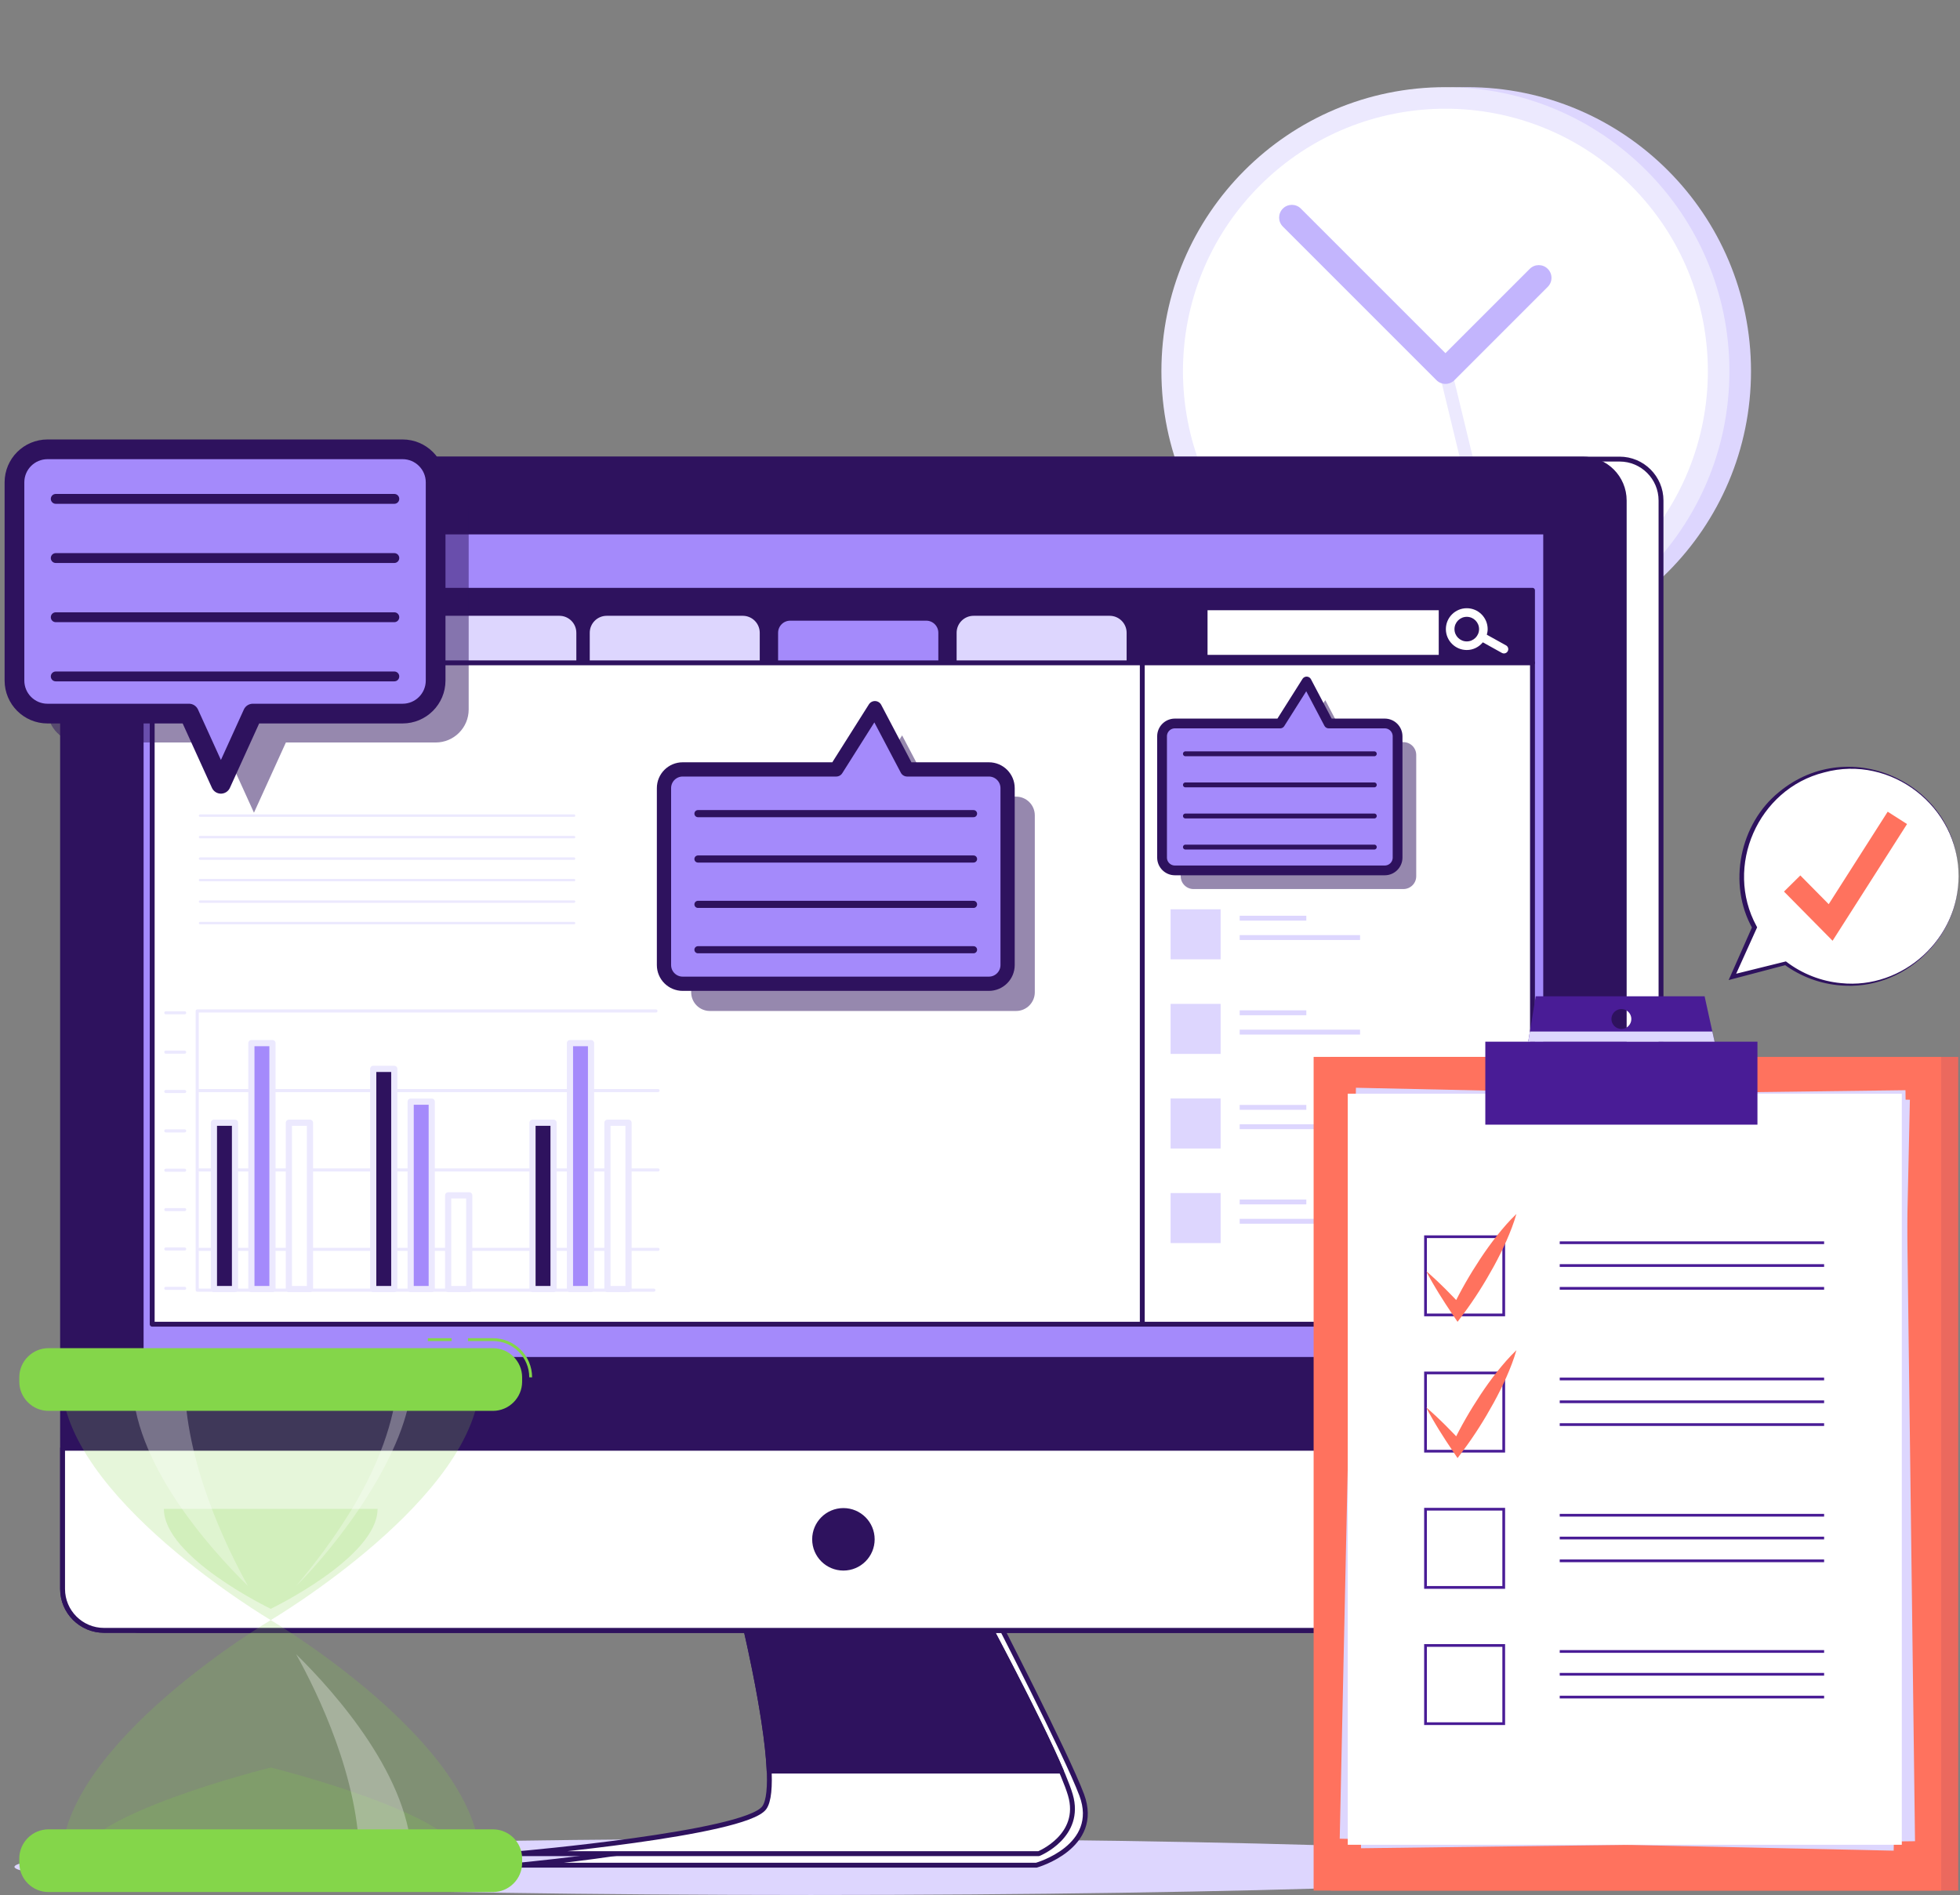
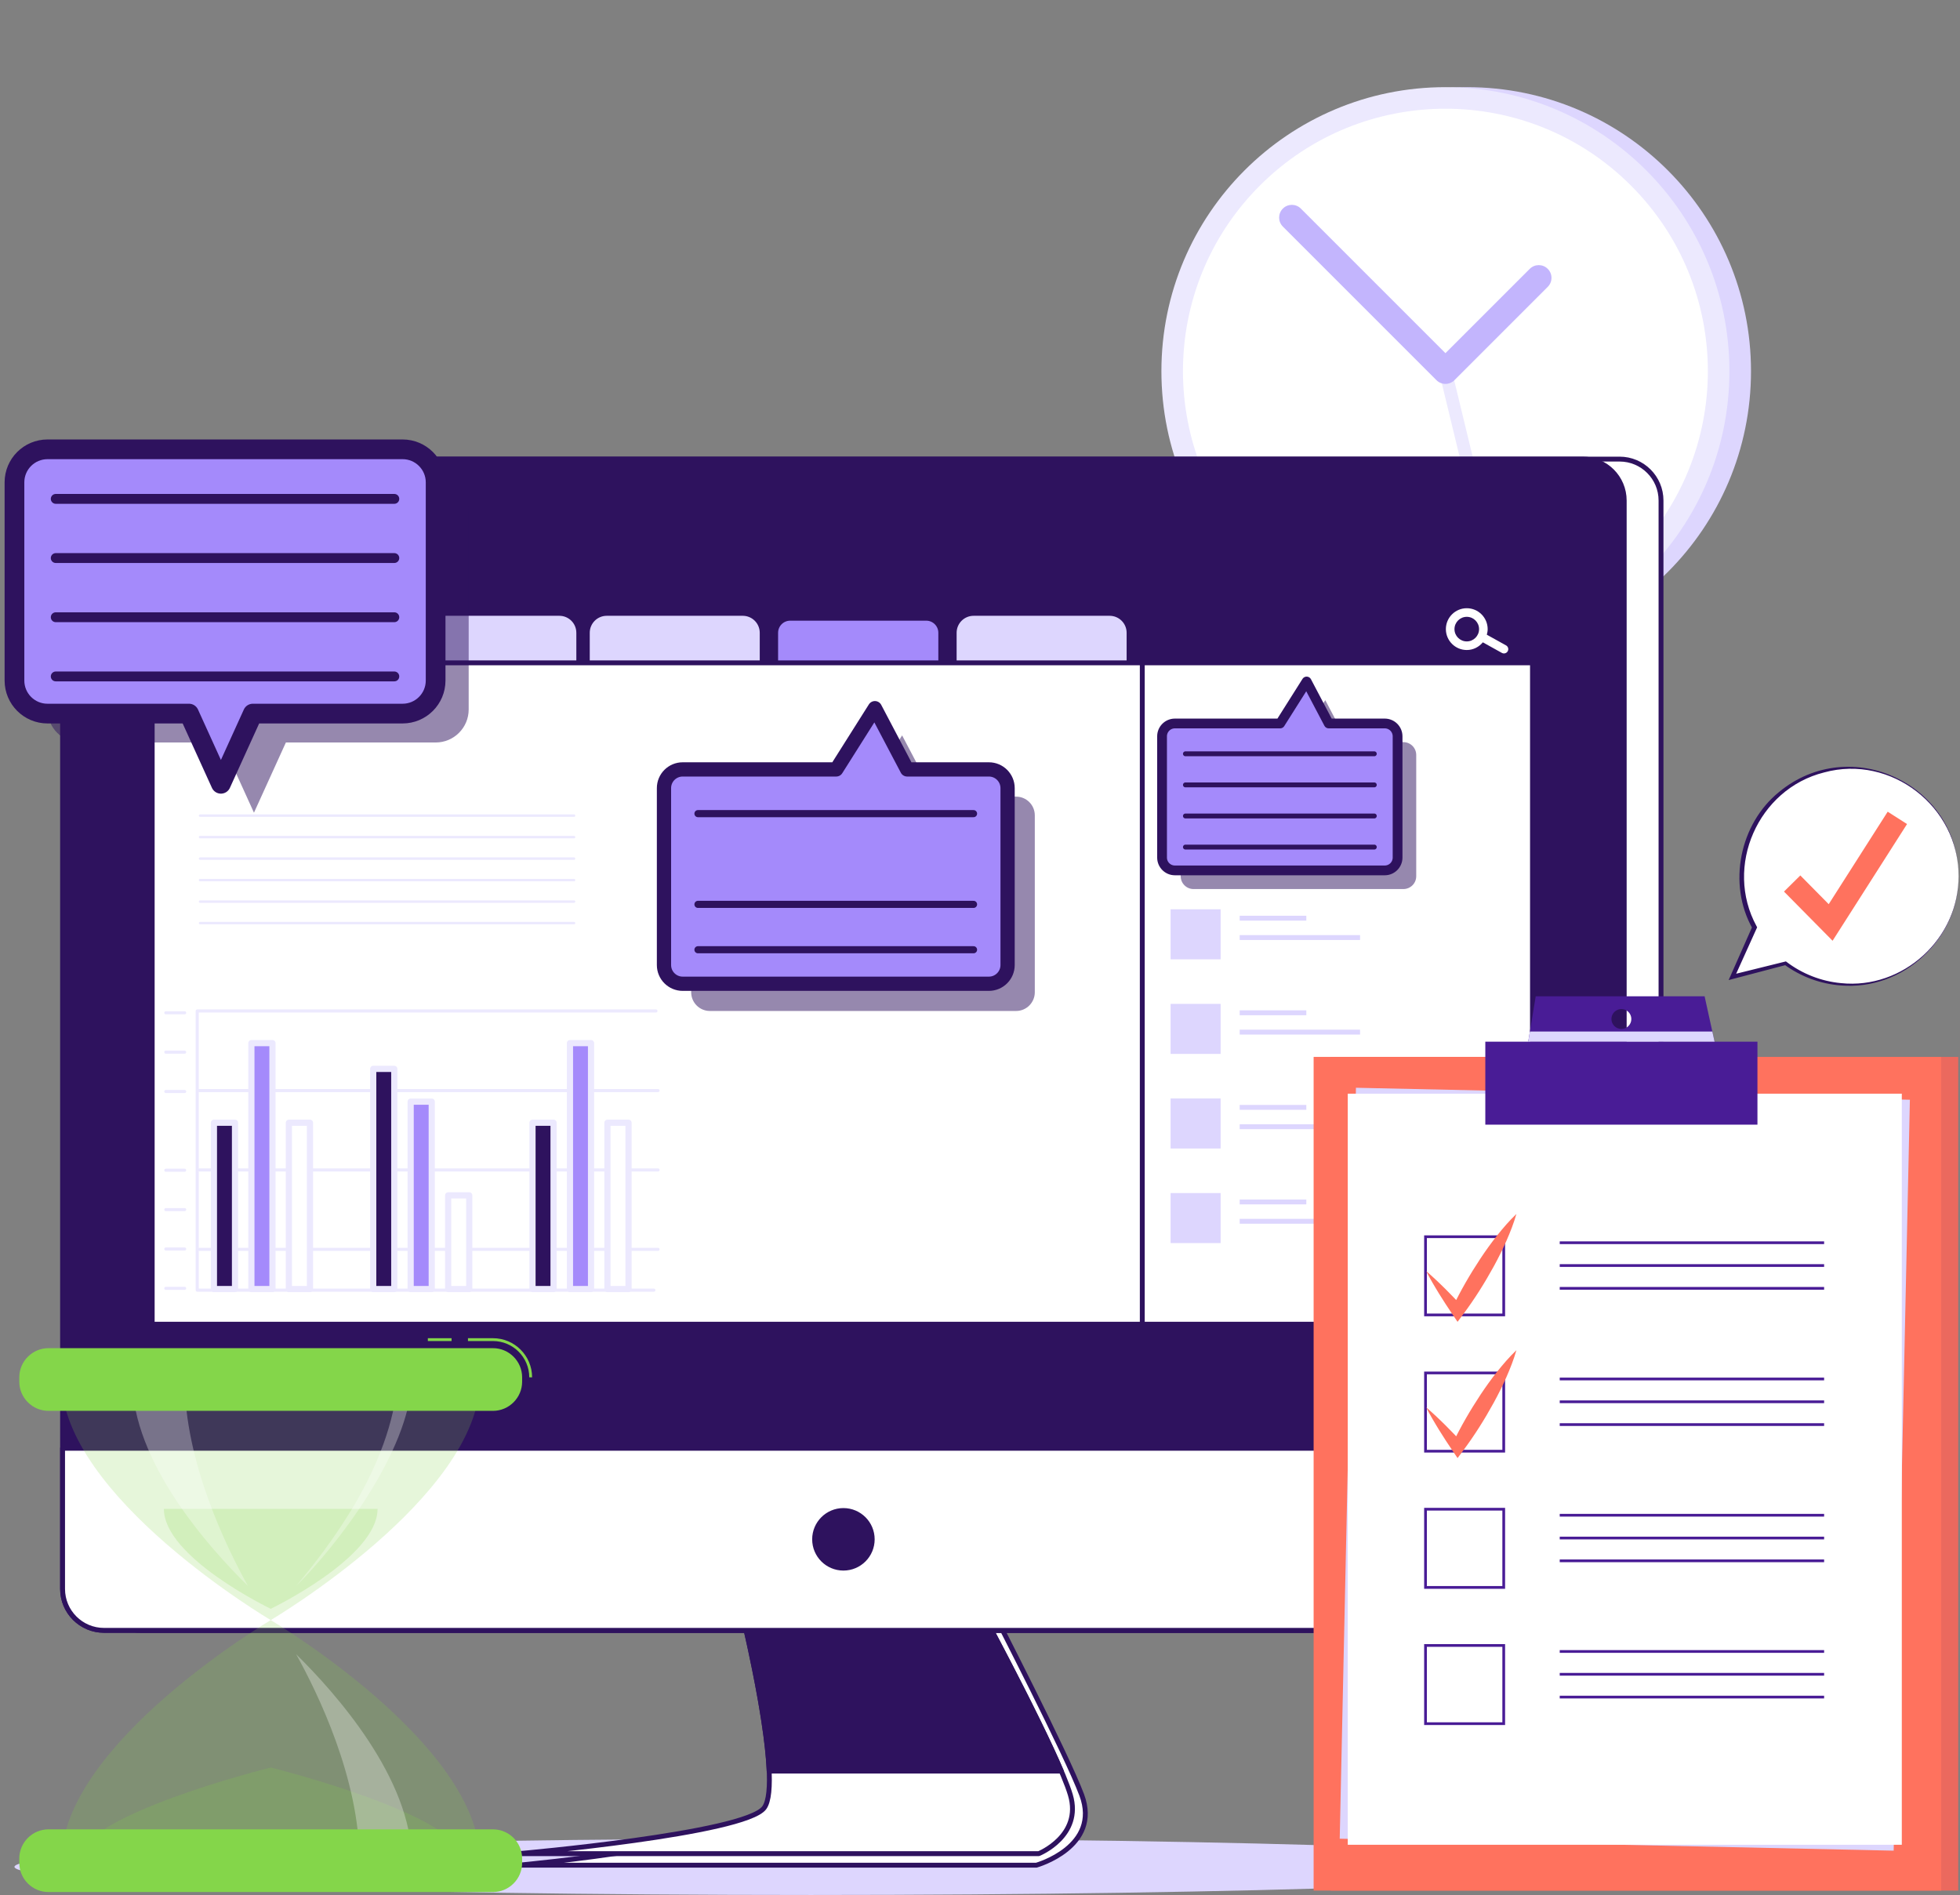
<svg xmlns="http://www.w3.org/2000/svg" width="271" height="262" viewBox="0 0 271 262" fill="none">
  <rect x="0" y="0" width="271" height="262" fill="#808080" stroke="none" />
  <path d="M202.835 90.586C224.522 90.586 242.103 73.005 242.103 51.318C242.103 29.631 224.522 12.05 202.835 12.05C181.147 12.05 163.566 29.631 163.566 51.318C163.566 73.005 181.147 90.586 202.835 90.586Z" fill="#DDD6FE" />
  <path d="M199.85 90.586C221.537 90.586 239.118 73.005 239.118 51.318C239.118 29.631 221.537 12.05 199.85 12.05C178.163 12.05 160.582 29.631 160.582 51.318C160.582 73.005 178.163 90.586 199.85 90.586Z" fill="#ECE9FE" />
  <path d="M225.51 76.979C239.681 62.807 239.681 39.831 225.51 25.66C211.339 11.488 188.362 11.488 174.191 25.66C160.019 39.831 160.019 62.807 174.191 76.979C188.362 91.15 211.339 91.15 225.51 76.979Z" fill="white" />
  <path d="M206.034 77.733C205.638 77.733 205.277 77.462 205.179 77.059L198.997 51.525C198.884 51.053 199.173 50.577 199.645 50.462C200.116 50.346 200.593 50.638 200.707 51.111L206.889 76.645C207.003 77.117 206.713 77.592 206.241 77.707C206.173 77.725 206.103 77.733 206.034 77.733Z" fill="#ECE9FE" />
  <path d="M199.854 53.077C199.403 53.077 198.954 52.906 198.61 52.562L177.375 31.326C176.688 30.64 176.688 29.526 177.375 28.839C178.062 28.151 179.175 28.151 179.863 28.839L199.854 48.83L211.512 37.172C212.2 36.484 213.313 36.484 214.001 37.172C214.688 37.859 214.688 38.973 214.001 39.66L201.098 52.562C200.755 52.906 200.305 53.077 199.854 53.077Z" fill="#C3B5FD" />
  <path d="M270.807 121.148C270.807 129.427 264.092 136.142 255.813 136.142C252.467 136.142 249.378 135.044 246.881 133.185L239.535 135.06L242.593 128.22C241.458 126.111 240.819 123.699 240.819 121.148C240.819 112.868 247.534 106.154 255.813 106.154C264.091 106.154 270.807 112.869 270.807 121.148Z" fill="white" />
  <path d="M270.803 121.148C270.911 129.819 263.13 136.985 254.505 136.245C251.721 136.039 248.998 135.034 246.733 133.378L246.936 133.418L239.605 135.347L239.012 135.503L239.262 134.938L242.293 128.087L242.304 128.374C238.841 122.221 240.526 113.9 245.995 109.491C255.834 101.367 270.799 108.394 270.803 121.148ZM270.803 121.148C270.846 111.567 261.473 104.256 252.21 106.798C243.071 109.075 238.359 119.803 242.876 128.066L242.951 128.209L242.886 128.353L239.802 135.181L239.458 134.773L246.817 132.952L246.93 132.923L247.02 132.992C249.182 134.637 251.81 135.671 254.532 135.926C263.12 136.834 270.845 129.772 270.803 121.148Z" fill="#2E125E" />
  <path d="M253.383 130.07L246.664 123.268L248.922 121.038L252.847 125.011L261.002 112.226L263.678 113.933L253.383 130.07Z" fill="#FF725E" />
  <path d="M222.247 258.11C222.247 260.258 172.943 262 112.124 262C51.304 262 2 260.258 2 258.11C2 255.961 51.304 254.22 112.124 254.22C172.944 254.22 222.247 255.961 222.247 258.11Z" fill="#DDD6FE" />
  <path d="M104.203 223.146C104.203 223.146 109.558 246.168 107.227 249.952C104.18 254.9 71.727 257.882 71.727 257.882H143.289C143.289 257.882 152.256 255.366 149.56 248.157C147.474 242.578 137.465 223.146 137.465 223.146H104.203Z" fill="white" stroke="#2E125E" stroke-width="0.675" stroke-miterlimit="10" stroke-linecap="round" stroke-linejoin="round" />
  <path d="M102.636 223.146C102.636 223.146 108.348 246.361 105.66 249.952C102.973 253.543 71.727 256.286 71.727 256.286H143.625C143.625 256.286 149.672 253.842 147.992 248.157C146.312 242.471 135.897 223.146 135.897 223.146H102.636Z" fill="white" stroke="#2E125E" stroke-width="0.675" stroke-miterlimit="10" stroke-linecap="round" stroke-linejoin="round" />
  <path d="M135.894 223.146H102.633C102.633 223.146 106.015 236.901 106.346 244.873H146.742C143.474 237.211 135.894 223.146 135.894 223.146Z" fill="#2E125E" stroke="#2E125E" stroke-width="0.675" stroke-miterlimit="10" stroke-linecap="round" stroke-linejoin="round" />
  <path d="M223.933 225.413H19.471C16.307 225.413 13.742 222.848 13.742 219.685V69.203C13.742 66.038 16.307 63.474 19.471 63.474H223.933C227.097 63.474 229.662 66.039 229.662 69.203V219.685C229.662 222.848 227.097 225.413 223.933 225.413Z" fill="white" stroke="#2E125E" stroke-width="0.675" stroke-miterlimit="10" stroke-linecap="round" stroke-linejoin="round" />
  <path d="M218.844 225.413H14.381C11.217 225.413 8.652 222.848 8.652 219.685V69.203C8.652 66.038 11.218 63.474 14.381 63.474H218.843C222.007 63.474 224.572 66.039 224.572 69.203V219.685C224.572 222.848 222.007 225.413 218.844 225.413Z" fill="#2E125E" stroke="#2E125E" stroke-width="0.675" stroke-miterlimit="10" stroke-linecap="round" stroke-linejoin="round" />
  <path d="M218.844 225.413H14.381C11.217 225.413 8.652 222.848 8.652 219.685V200.242H224.572V219.685C224.572 222.848 222.007 225.413 218.844 225.413Z" fill="white" stroke="#2E125E" stroke-width="0.675" stroke-miterlimit="10" stroke-linecap="round" stroke-linejoin="round" />
-   <path d="M213.714 73.548H19.516V187.958H213.714V73.548Z" fill="#A48AFB" stroke="#2E125E" stroke-width="0.675" stroke-miterlimit="10" stroke-linecap="round" stroke-linejoin="round" />
  <path d="M120.597 212.827C120.597 210.628 118.814 208.845 116.615 208.845C114.415 208.845 112.633 210.628 112.633 212.827C112.633 215.027 114.415 216.809 116.615 216.809C118.814 216.809 120.597 215.027 120.597 212.827Z" fill="#2E125E" stroke="#2E125E" stroke-width="0.675" stroke-miterlimit="10" stroke-linecap="round" stroke-linejoin="round" />
  <path d="M211.891 81.614H21.043V91.643H211.891V81.614Z" fill="#2E125E" stroke="#2E125E" stroke-width="0.675" stroke-miterlimit="10" stroke-linecap="round" stroke-linejoin="round" />
-   <path d="M198.927 84.371H166.961V90.543H198.927V84.371Z" fill="white" />
  <path d="M208.235 89.232L205.575 87.754C205.644 87.507 205.693 87.251 205.693 86.982C205.693 85.389 204.396 84.093 202.803 84.093C201.211 84.093 199.914 85.388 199.914 86.982C199.914 88.575 201.211 89.871 202.803 89.871C203.701 89.871 204.494 89.451 205.024 88.808L207.659 90.271C207.75 90.322 207.849 90.346 207.946 90.346C208.155 90.346 208.357 90.236 208.466 90.04C208.626 89.753 208.522 89.391 208.235 89.232ZM202.803 88.683C201.866 88.683 201.103 87.92 201.103 86.983C201.103 86.045 201.866 85.282 202.803 85.282C203.741 85.282 204.504 86.045 204.504 86.983C204.504 87.92 203.741 88.683 202.803 88.683Z" fill="white" />
  <path d="M79.35 96.105H56.52V87.489C56.52 86.377 57.42 85.477 58.532 85.477H77.338C78.45 85.477 79.35 86.377 79.35 87.489L79.35 96.105Z" fill="#DDD6FE" stroke="#DDD6FE" stroke-width="0.675" stroke-miterlimit="10" />
  <path d="M104.709 96.105H81.879V87.489C81.879 86.377 82.78 85.477 83.891 85.477H102.697C103.808 85.477 104.709 86.377 104.709 87.489V96.105Z" fill="#DDD6FE" stroke="#DDD6FE" stroke-width="0.675" stroke-miterlimit="10" />
  <path d="M130.076 96.105H107.246V87.489C107.246 86.377 108.147 85.477 109.258 85.477H128.064C129.176 85.477 130.076 86.377 130.076 87.489V96.105Z" fill="#A48AFB" stroke="#2E125E" stroke-width="0.675" stroke-miterlimit="10" stroke-linecap="round" stroke-linejoin="round" />
  <path d="M155.436 96.105H132.605V87.489C132.605 86.377 133.506 85.477 134.618 85.477H153.424C154.535 85.477 155.436 86.377 155.436 87.489V96.105Z" fill="#DDD6FE" stroke="#DDD6FE" stroke-width="0.675" stroke-miterlimit="10" />
  <path d="M52.528 91.643L50.245 85.448H21.043V91.643V99.856V183.084H211.89V91.643H52.528Z" fill="white" stroke="#2E125E" stroke-width="0.675" stroke-miterlimit="10" stroke-linecap="round" stroke-linejoin="round" />
  <path d="M90.697 139.777H27.27V178.376H90.407" stroke="#ECE9FE" stroke-width="0.427" stroke-miterlimit="10" stroke-linecap="round" stroke-linejoin="round" />
  <path d="M27.559 150.781H90.986" stroke="#ECE9FE" stroke-width="0.427" stroke-miterlimit="10" stroke-linecap="round" stroke-linejoin="round" />
  <path d="M27.559 161.758H90.986" stroke="#ECE9FE" stroke-width="0.427" stroke-miterlimit="10" stroke-linecap="round" stroke-linejoin="round" />
  <path d="M27.559 172.736H90.986" stroke="#ECE9FE" stroke-width="0.427" stroke-miterlimit="10" stroke-linecap="round" stroke-linejoin="round" />
  <path d="M25.533 140.029H22.926" stroke="#ECE9FE" stroke-width="0.427" stroke-miterlimit="10" stroke-linecap="round" stroke-linejoin="round" />
  <path d="M25.533 145.47H22.926" stroke="#ECE9FE" stroke-width="0.427" stroke-miterlimit="10" stroke-linecap="round" stroke-linejoin="round" />
  <path d="M25.533 150.913H22.926" stroke="#ECE9FE" stroke-width="0.427" stroke-miterlimit="10" stroke-linecap="round" stroke-linejoin="round" />
-   <path d="M25.533 156.356H22.926" stroke="#ECE9FE" stroke-width="0.427" stroke-miterlimit="10" stroke-linecap="round" stroke-linejoin="round" />
  <path d="M25.533 161.797H22.926" stroke="#ECE9FE" stroke-width="0.427" stroke-miterlimit="10" stroke-linecap="round" stroke-linejoin="round" />
  <path d="M25.533 167.24H22.926" stroke="#ECE9FE" stroke-width="0.427" stroke-miterlimit="10" stroke-linecap="round" stroke-linejoin="round" />
  <path d="M25.533 172.683H22.926" stroke="#ECE9FE" stroke-width="0.427" stroke-miterlimit="10" stroke-linecap="round" stroke-linejoin="round" />
  <path d="M25.533 178.124H22.926" stroke="#ECE9FE" stroke-width="0.427" stroke-miterlimit="10" stroke-linecap="round" stroke-linejoin="round" />
  <path d="M32.493 155.231H29.578V178.223H32.493V155.231Z" fill="#2E125E" stroke="#ECE9FE" stroke-width="0.855" stroke-miterlimit="10" stroke-linecap="round" stroke-linejoin="round" />
  <path d="M37.672 144.221H34.758V178.224H37.672V144.221Z" fill="#A48AFB" stroke="#ECE9FE" stroke-width="0.855" stroke-miterlimit="10" stroke-linecap="round" stroke-linejoin="round" />
  <path d="M42.856 155.231H39.941V178.223H42.856V155.231Z" fill="white" stroke="#ECE9FE" stroke-width="0.855" stroke-miterlimit="10" stroke-linecap="round" stroke-linejoin="round" />
  <path d="M54.516 147.782H51.602V178.223H54.516V147.782Z" fill="#2E125E" stroke="#ECE9FE" stroke-width="0.855" stroke-miterlimit="10" stroke-linecap="round" stroke-linejoin="round" />
  <path d="M59.696 152.316H56.781V178.223H59.696V152.316Z" fill="#A48AFB" stroke="#ECE9FE" stroke-width="0.855" stroke-miterlimit="10" stroke-linecap="round" stroke-linejoin="round" />
  <path d="M64.879 165.27H61.965V178.223H64.879V165.27Z" fill="white" stroke="#ECE9FE" stroke-width="0.855" stroke-miterlimit="10" stroke-linecap="round" stroke-linejoin="round" />
  <path d="M76.539 155.231H73.625V178.223H76.539V155.231Z" fill="#2E125E" stroke="#ECE9FE" stroke-width="0.855" stroke-miterlimit="10" stroke-linecap="round" stroke-linejoin="round" />
  <path d="M81.719 144.221H78.805V178.224H81.719V144.221Z" fill="#A48AFB" stroke="#ECE9FE" stroke-width="0.855" stroke-miterlimit="10" stroke-linecap="round" stroke-linejoin="round" />
  <path d="M86.903 155.231H83.988V178.223H86.903V155.231Z" fill="white" stroke="#ECE9FE" stroke-width="0.855" stroke-miterlimit="10" stroke-linecap="round" stroke-linejoin="round" />
  <path d="M27.66 112.767H79.374" stroke="#ECE9FE" stroke-width="0.338" stroke-miterlimit="10" stroke-linecap="round" stroke-linejoin="round" />
  <path d="M27.66 115.739H79.374" stroke="#ECE9FE" stroke-width="0.338" stroke-miterlimit="10" stroke-linecap="round" stroke-linejoin="round" />
  <path d="M27.66 118.711H79.374" stroke="#ECE9FE" stroke-width="0.338" stroke-miterlimit="10" stroke-linecap="round" stroke-linejoin="round" />
  <path d="M27.66 121.683H79.374" stroke="#ECE9FE" stroke-width="0.338" stroke-miterlimit="10" stroke-linecap="round" stroke-linejoin="round" />
  <path d="M27.66 124.656H79.374" stroke="#ECE9FE" stroke-width="0.338" stroke-miterlimit="10" stroke-linecap="round" stroke-linejoin="round" />
  <path d="M27.66 127.627H79.374" stroke="#ECE9FE" stroke-width="0.338" stroke-miterlimit="10" stroke-linecap="round" stroke-linejoin="round" />
  <path d="M171.406 126.949H180.619" stroke="#DDD6FE" stroke-width="0.675" stroke-miterlimit="10" />
  <path d="M168.433 126.058H162.191V132.299H168.433V126.058Z" fill="#DDD6FE" stroke="#DDD6FE" stroke-width="0.675" stroke-miterlimit="10" />
  <path d="M171.406 129.625H188.05" stroke="#DDD6FE" stroke-width="0.675" stroke-miterlimit="10" />
  <path d="M171.406 140.027H180.619" stroke="#DDD6FE" stroke-width="0.675" stroke-miterlimit="10" />
  <path d="M168.433 139.135H162.191V145.376H168.433V139.135Z" fill="#DDD6FE" stroke="#DDD6FE" stroke-width="0.675" stroke-miterlimit="10" />
  <path d="M171.406 142.702H188.05" stroke="#DDD6FE" stroke-width="0.675" stroke-miterlimit="10" />
  <path d="M171.406 153.104H180.619" stroke="#DDD6FE" stroke-width="0.675" stroke-miterlimit="10" />
  <path d="M168.433 152.213H162.191V158.454H168.433V152.213Z" fill="#DDD6FE" stroke="#DDD6FE" stroke-width="0.675" stroke-miterlimit="10" />
  <path d="M171.406 155.779H188.05" stroke="#DDD6FE" stroke-width="0.675" stroke-miterlimit="10" />
  <path d="M171.406 166.182H180.619" stroke="#DDD6FE" stroke-width="0.675" stroke-miterlimit="10" />
  <path d="M168.433 165.29H162.191V171.531H168.433V165.29Z" fill="#DDD6FE" stroke="#DDD6FE" stroke-width="0.675" stroke-miterlimit="10" />
  <path d="M171.406 168.856H188.05" stroke="#DDD6FE" stroke-width="0.675" stroke-miterlimit="10" />
  <path d="M157.938 91.445V182.982" stroke="#2E125E" stroke-width="0.675" stroke-miterlimit="10" stroke-linecap="round" stroke-linejoin="round" />
  <path opacity="0.5" d="M140.49 110.142H129.188L124.731 101.675L119.384 110.142H98.153C96.725 110.142 95.566 111.301 95.566 112.729V137.19C95.566 138.619 96.725 139.777 98.153 139.777H140.49C141.918 139.777 143.077 138.619 143.077 137.19V112.729C143.077 111.3 141.918 110.142 140.49 110.142Z" fill="#2E125E" />
  <path d="M136.728 106.379H125.426L120.97 97.912L115.622 106.379H94.392C92.963 106.379 91.805 107.538 91.805 108.966V133.427C91.805 134.855 92.963 136.014 94.392 136.014H136.728C138.157 136.014 139.315 134.855 139.315 133.427V108.966C139.315 107.538 138.158 106.379 136.728 106.379Z" fill="#A48AFB" stroke="#2E125E" stroke-width="1.97" stroke-miterlimit="10" stroke-linecap="round" stroke-linejoin="round" />
  <path d="M96.504 112.494H134.606" stroke="#2E125E" stroke-width="0.985" stroke-miterlimit="10" stroke-linecap="round" stroke-linejoin="round" />
-   <path d="M96.504 118.766H134.606" stroke="#2E125E" stroke-width="0.985" stroke-miterlimit="10" stroke-linecap="round" stroke-linejoin="round" />
  <path d="M96.504 125.038H134.606" stroke="#2E125E" stroke-width="0.985" stroke-miterlimit="10" stroke-linecap="round" stroke-linejoin="round" />
  <path d="M96.504 131.311H134.606" stroke="#2E125E" stroke-width="0.985" stroke-miterlimit="10" stroke-linecap="round" stroke-linejoin="round" />
  <path opacity="0.5" d="M194.041 102.608H186.295L183.24 96.804L179.575 102.608H165.023C164.044 102.608 163.25 103.402 163.25 104.381V121.147C163.25 122.126 164.044 122.92 165.023 122.92H194.041C195.021 122.92 195.815 122.126 195.815 121.147V104.381C195.815 103.401 195.021 102.608 194.041 102.608Z" fill="#2E125E" />
  <path d="M191.463 100.028H183.717L180.662 94.225L176.997 100.028H162.445C161.466 100.028 160.672 100.823 160.672 101.802V118.567C160.672 119.547 161.466 120.341 162.445 120.341H191.463C192.443 120.341 193.237 119.547 193.237 118.567V101.802C193.237 100.823 192.443 100.028 191.463 100.028Z" fill="#A48AFB" stroke="#2E125E" stroke-width="1.351" stroke-miterlimit="10" stroke-linecap="round" stroke-linejoin="round" />
  <path d="M163.902 104.22H190.018" stroke="#2E125E" stroke-width="0.675" stroke-miterlimit="10" stroke-linecap="round" stroke-linejoin="round" />
  <path d="M163.902 108.519H190.018" stroke="#2E125E" stroke-width="0.675" stroke-miterlimit="10" stroke-linecap="round" stroke-linejoin="round" />
  <path d="M163.902 112.818H190.018" stroke="#2E125E" stroke-width="0.675" stroke-miterlimit="10" stroke-linecap="round" stroke-linejoin="round" />
  <path d="M163.902 117.117H190.018" stroke="#2E125E" stroke-width="0.675" stroke-miterlimit="10" stroke-linecap="round" stroke-linejoin="round" />
  <path opacity="0.5" d="M60.235 66.119H11.137C8.615 66.119 6.57 68.163 6.57 70.686V98.09C6.57 100.613 8.615 102.657 11.137 102.657H30.704L35.115 112.362L39.527 102.657H60.235C62.758 102.657 64.802 100.613 64.802 98.09V70.686C64.803 68.163 62.758 66.119 60.235 66.119Z" fill="#2E125E" />
  <path d="M55.665 62.123H6.567C4.044 62.123 2 64.169 2 66.69V94.094C2 96.617 4.046 98.661 6.567 98.661H26.133L30.545 108.366L34.956 98.661H55.665C58.187 98.661 60.232 96.617 60.232 94.094V66.69C60.232 64.168 58.187 62.123 55.665 62.123Z" fill="#A48AFB" stroke="#2E125E" stroke-width="2.726" stroke-miterlimit="10" stroke-linecap="round" stroke-linejoin="round" />
  <path d="M7.707 68.974H54.521" stroke="#2E125E" stroke-width="1.363" stroke-miterlimit="10" stroke-linecap="round" stroke-linejoin="round" />
  <path d="M7.707 77.156H54.521" stroke="#2E125E" stroke-width="1.363" stroke-miterlimit="10" stroke-linecap="round" stroke-linejoin="round" />
  <path d="M7.707 85.339H54.521" stroke="#2E125E" stroke-width="1.363" stroke-miterlimit="10" stroke-linecap="round" stroke-linejoin="round" />
  <path d="M7.707 93.523H54.521" stroke="#2E125E" stroke-width="1.363" stroke-miterlimit="10" stroke-linecap="round" stroke-linejoin="round" />
  <path d="M270.752 146.127H183.977V261.389H270.752V146.127Z" fill="#FF725E" />
  <g opacity="0.1">
    <path d="M270.752 146.127H183.977V261.389H270.752V146.127Z" fill="#2E125E" />
  </g>
  <path d="M268.405 146.127H181.629V261.389H268.405V146.127Z" fill="#FF725E" />
-   <path d="M263.461 150.732L186.863 151.705L188.182 255.539L264.78 254.566L263.461 150.732Z" fill="#DDD6FE" />
  <path d="M187.481 150.395L185.238 254.218L261.828 255.872L264.071 152.05L187.481 150.395Z" fill="#DDD6FE" />
  <path d="M262.953 151.213H186.348V255.057H262.953V151.213Z" fill="white" />
  <path d="M208.102 181.991H196.91V170.799H208.102L208.102 181.991ZM197.288 181.613H207.724L207.725 171.176H197.288V181.613Z" fill="#491C96" />
  <path d="M252.212 171.632H215.656V172.009H252.212V171.632Z" fill="#491C96" />
  <path d="M252.212 174.784H215.656V175.162H252.212V174.784Z" fill="#491C96" />
  <path d="M252.212 177.937H215.656V178.315H252.212V177.937Z" fill="#491C96" />
  <path d="M197.191 175.748C197.651 176.131 198.09 176.532 198.523 176.936C198.961 177.337 199.374 177.757 199.801 178.167C200.64 178.998 201.45 179.851 202.247 180.715L200.817 180.807C201.947 178.438 203.26 176.179 204.7 173.996C205.423 172.907 206.188 171.843 207.005 170.811C207.827 169.781 208.689 168.776 209.667 167.84C209.295 169.142 208.806 170.372 208.277 171.579C207.744 172.783 207.158 173.955 206.531 175.102C205.271 177.393 203.883 179.606 202.312 181.709L201.53 182.756L200.881 181.8C200.221 180.828 199.573 179.845 198.955 178.839C198.653 178.331 198.338 177.832 198.046 177.315C197.751 176.801 197.46 176.283 197.191 175.748Z" fill="#FF725E" />
  <path d="M208.102 200.828H196.91V189.636H208.102L208.102 200.828ZM197.288 200.451H207.724L207.725 190.014H197.288V200.451Z" fill="#491C96" />
  <path d="M252.212 190.469H215.656V190.847H252.212V190.469Z" fill="#491C96" />
  <path d="M252.212 193.622H215.656V193.999H252.212V193.622Z" fill="#491C96" />
  <path d="M252.212 196.774H215.656V197.152H252.212V196.774Z" fill="#491C96" />
  <path d="M197.191 194.586C197.651 194.969 198.09 195.369 198.523 195.773C198.961 196.174 199.374 196.595 199.801 197.004C200.64 197.835 201.45 198.689 202.247 199.553L200.817 199.644C201.947 197.275 203.26 195.016 204.7 192.834C205.423 191.744 206.188 190.68 207.005 189.648C207.827 188.618 208.689 187.613 209.667 186.678C209.295 187.979 208.806 189.21 208.277 190.416C207.744 191.621 207.158 192.793 206.531 193.94C205.271 196.23 203.883 198.444 202.312 200.547L201.53 201.593L200.881 200.638C200.221 199.665 199.573 198.682 198.955 197.677C198.653 197.168 198.338 196.67 198.046 196.153C197.751 195.639 197.46 195.121 197.191 194.586Z" fill="#FF725E" />
  <path d="M208.102 219.666H196.91V208.474H208.102L208.102 219.666ZM197.288 219.289H207.724L207.725 208.851H197.288V219.289Z" fill="#491C96" />
  <path d="M252.212 209.307H215.656V209.684H252.212V209.307Z" fill="#491C96" />
  <path d="M252.212 212.46H215.656V212.837H252.212V212.46Z" fill="#491C96" />
  <path d="M252.212 215.612H215.656V215.99H252.212V215.612Z" fill="#491C96" />
  <path d="M208.102 238.504H196.91V227.312H208.102L208.102 238.504ZM197.288 238.126H207.724L207.725 227.689H197.288V238.126Z" fill="#491C96" />
  <path d="M252.212 228.144H215.656V228.522H252.212V228.144Z" fill="#491C96" />
  <path d="M252.212 231.297H215.656V231.675H252.212V231.297Z" fill="#491C96" />
  <path d="M252.212 234.45H215.656V234.827H252.212V234.45Z" fill="#491C96" />
  <path d="M242.994 144.023H205.367V155.495H242.994V144.023Z" fill="#491C96" />
  <path d="M235.687 137.751H212.336L211.301 144.023H237.067L235.687 137.751ZM224.182 142.264C223.423 142.264 222.806 141.65 222.805 140.887C222.805 140.128 223.423 139.51 224.182 139.51C224.944 139.51 225.558 140.128 225.558 140.887C225.558 141.65 224.944 142.264 224.182 142.264Z" fill="#491C96" />
  <path d="M237.067 144.023H211.301L211.532 142.619H236.756L237.067 144.023Z" fill="#DDD6FE" />
  <path opacity="0.2" d="M37.432 223.995C37.432 223.995 8.5 241.076 8.5 257.26H66.364C66.364 241.076 37.432 223.995 37.432 223.995Z" fill="#84D64A" />
  <path opacity="0.2" d="M37.436 244.376C37.436 244.376 10.723 250.991 10.723 257.26H64.15C64.15 250.991 37.436 244.376 37.436 244.376Z" fill="#84D64A" />
  <path opacity="0.3" d="M40.945 228.713C46.375 234.053 56.935 245.892 56.935 257.26H49.697C49.697 245.891 43.916 234.052 40.945 228.713Z" fill="white" />
  <path opacity="0.2" d="M37.432 223.995C37.432 223.995 8.5 206.915 8.5 190.731H66.364C66.364 206.915 37.432 223.995 37.432 223.995Z" fill="#84D64A" />
  <path opacity="0.2" d="M37.432 222.435C37.432 222.435 22.66 215.34 22.66 208.618H52.204C52.204 215.34 37.432 222.435 37.432 222.435Z" fill="#84D64A" />
  <path opacity="0.3" d="M34.283 219.278C28.853 213.938 18.293 202.099 18.293 190.731H25.531C25.531 202.099 31.313 213.938 34.283 219.278Z" fill="white" />
  <path opacity="0.3" d="M40.945 219.278C46.375 213.938 56.671 200.73 56.935 190.731H55.004C54.1 202.921 45.243 214.111 40.945 219.278Z" fill="white" />
  <path d="M62.437 185.019H59.156V185.413H62.437V185.019Z" fill="#84D64A" />
  <path d="M73.571 190.428H73.178C73.178 187.663 70.928 185.413 68.163 185.413H64.703V185.019H68.163C71.145 185.019 73.571 187.445 73.571 190.428Z" fill="#84D64A" />
  <path d="M68.16 195.065H6.699C4.482 195.065 2.668 193.251 2.668 191.034V190.427C2.668 188.211 4.482 186.397 6.699 186.397H68.161C70.378 186.397 72.192 188.21 72.192 190.427V191.034C72.191 193.251 70.378 195.065 68.16 195.065Z" fill="#84D64A" />
  <path d="M68.16 252.926H6.699C4.482 252.926 2.668 254.74 2.668 256.957V257.564C2.668 259.78 4.482 261.594 6.699 261.594H68.161C70.378 261.594 72.192 259.781 72.192 257.564V256.957C72.191 254.74 70.378 252.926 68.16 252.926Z" fill="#84D64A" />
</svg>